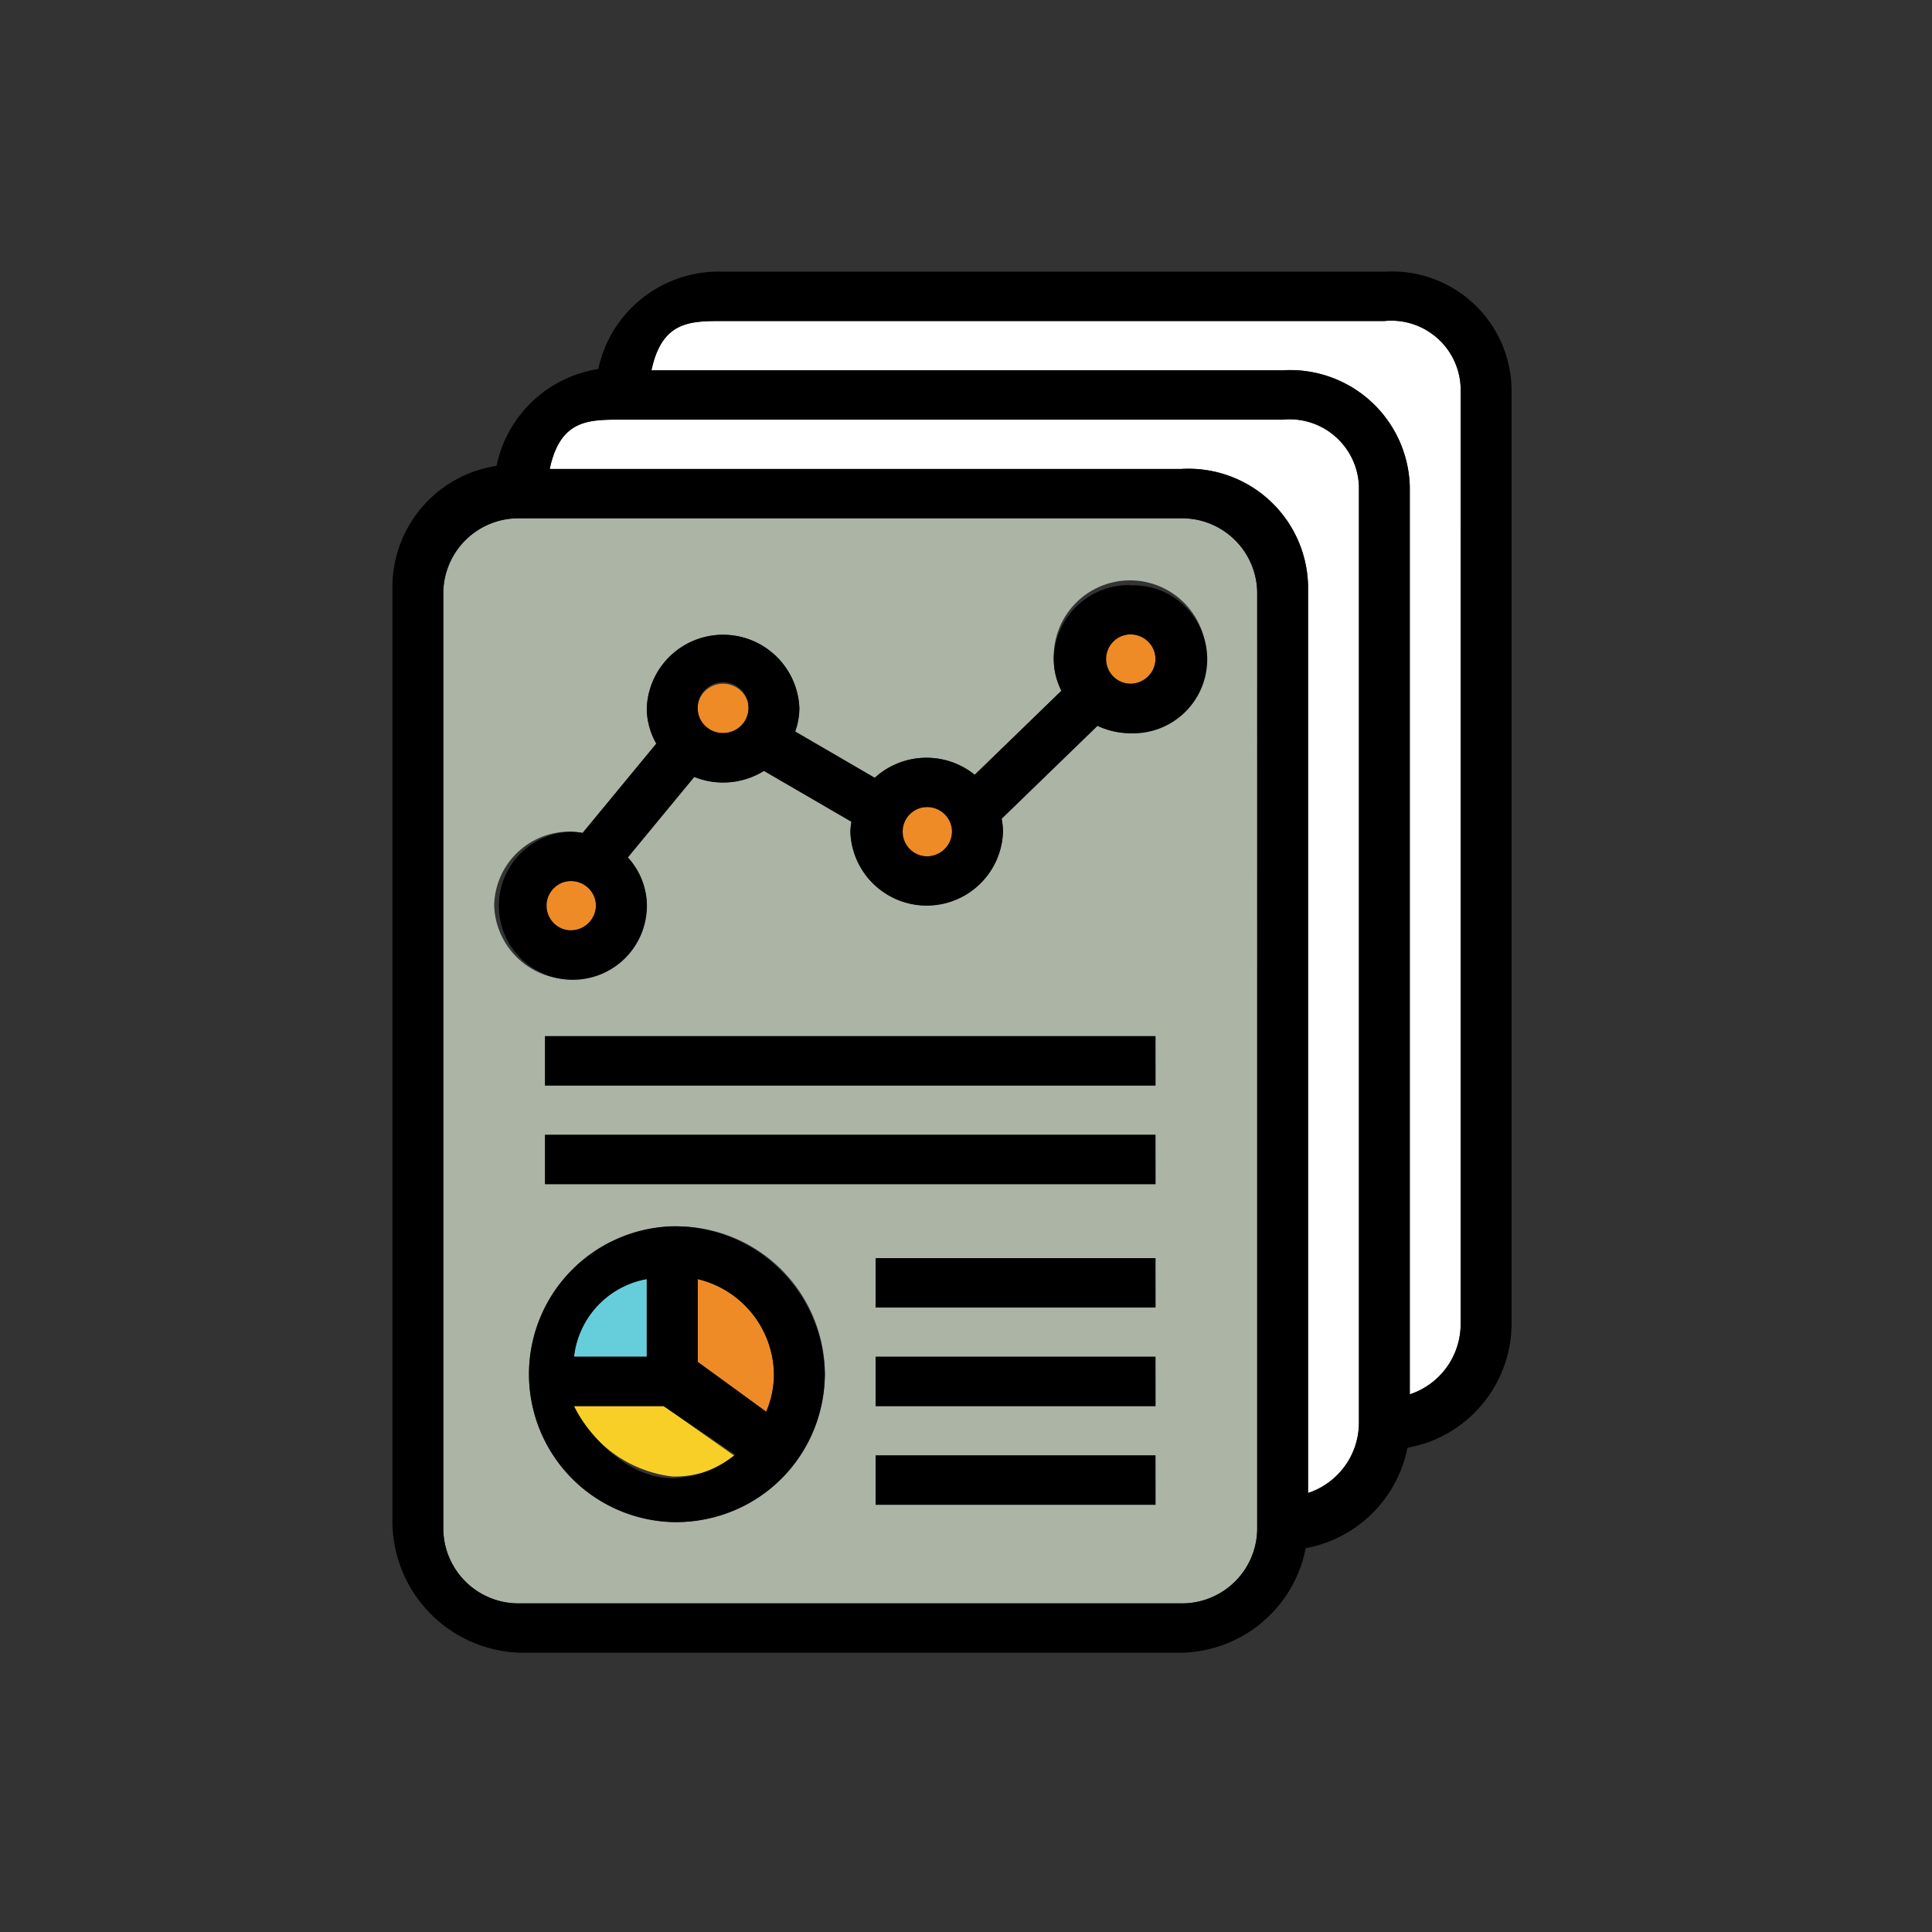
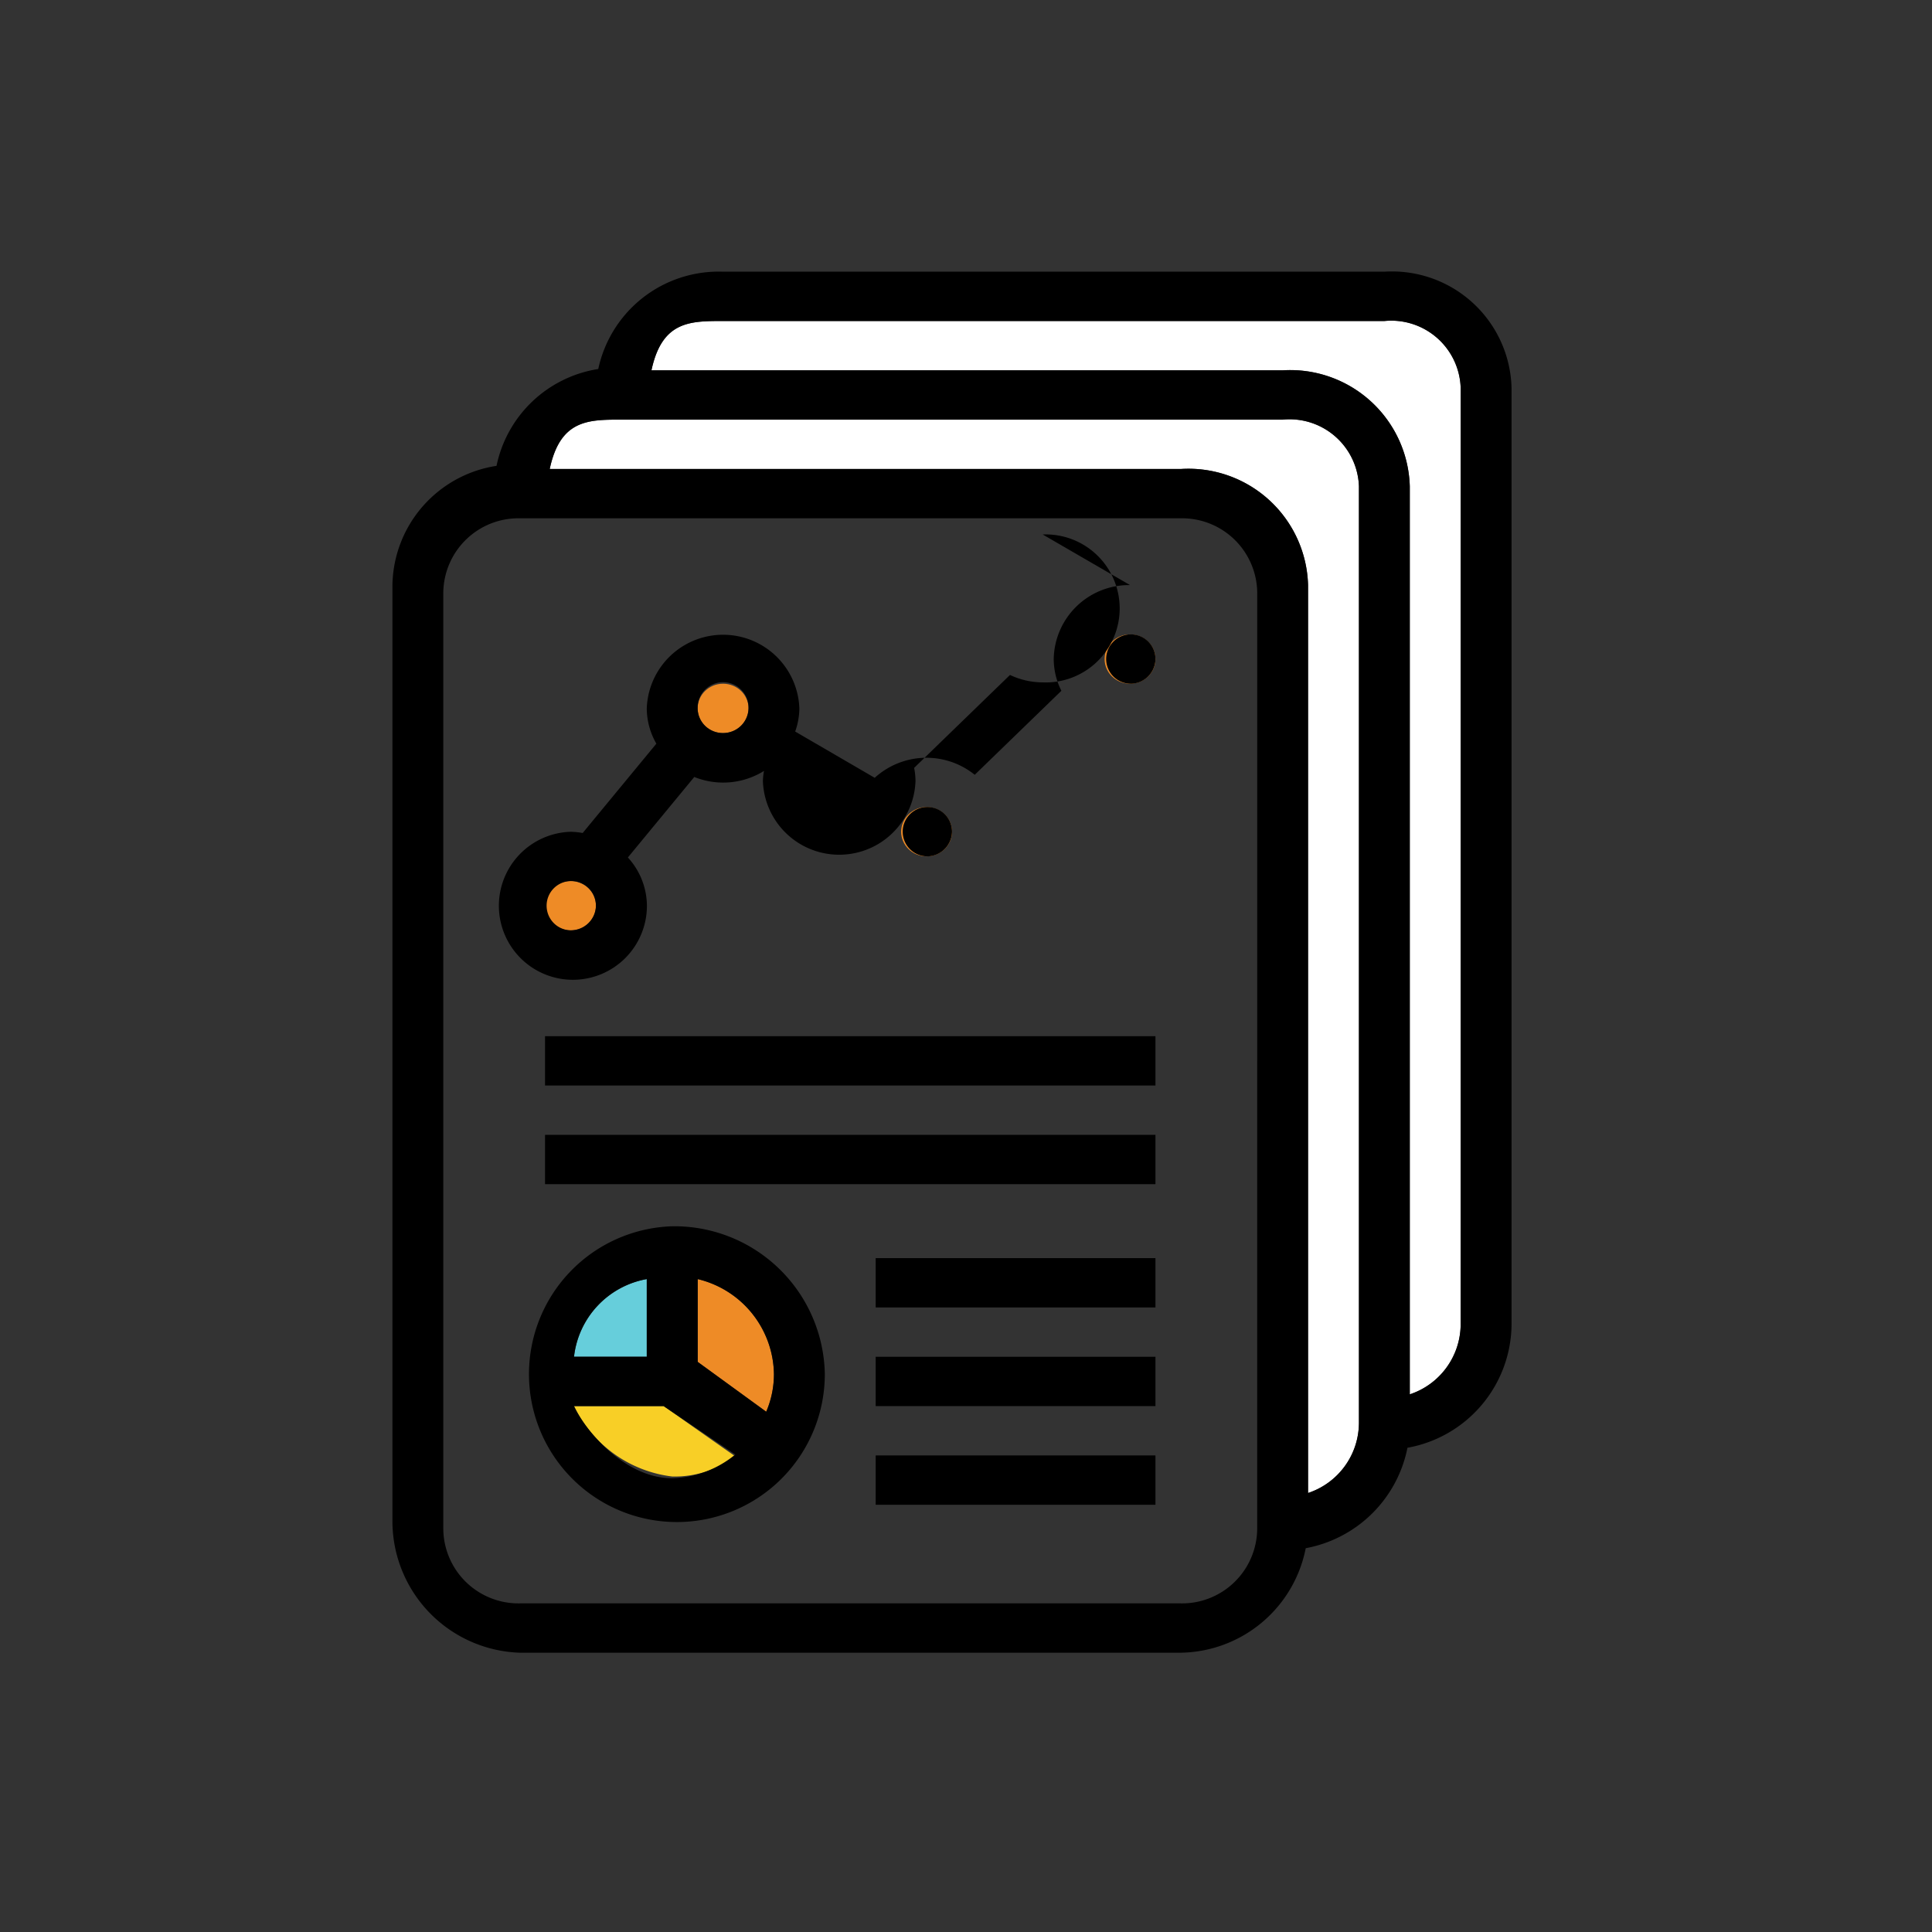
<svg xmlns="http://www.w3.org/2000/svg" viewBox="0 0 64 64">
  <rect x="0" y="0" width="64" height="64" fill="#333333" stroke="none" />
  <defs>
    <style>      .cls-1 {        clip-path: url(#clip-Infographics_content_icon_);      }      .cls-2 {        fill: #ee8b26;      }      .cls-3 {        fill: #66cedb;      }      .cls-4 {        fill: #fff;      }      .cls-5 {        fill: #f8cf26;      }      .cls-6 {        fill: #abb4a5;      }      .cls-7 {        fill: rgba(255,255,255,0);      }    </style>
    <clipPath id="clip-Infographics_content_icon_">
      <rect width="64" height="64" />
    </clipPath>
  </defs>
  <g id="Infographics_content_icon_" data-name="Infographics content icon " class="cls-1">
    <rect class="cls-7" width="64" height="64" />
    <g id="analytics" transform="translate(7 9)">
      <ellipse id="Ellipse_94" data-name="Ellipse 94" class="cls-2" cx="0.843" cy="0.817" rx="0.843" ry="0.817" transform="translate(11.055 20.185)" />
      <path id="Path_1552" data-name="Path 1552" class="cls-3" d="M15.55,40.849a2.949,2.949,0,0,0-2.408,2.574H15.55Z" transform="translate(-1.125 -7.478)" />
      <path id="Path_1553" data-name="Path 1553" class="cls-2" d="M18,40.849v2.743l2.271,1.652A3.158,3.158,0,0,0,20.528,44,3.286,3.286,0,0,0,18,40.849Z" transform="translate(-1.89 -7.478)" />
      <path id="Path_1554" data-name="Path 1554" class="cls-4" d="M41.305,7.48V37.556a2.454,2.454,0,0,0,1.685-2.3V4.212A2.3,2.3,0,0,0,40.463,2H18.557c-1.1,0-2.024,0-2.373,1.634H37.092A3.962,3.962,0,0,1,41.305,7.48Z" transform="translate(-1.604 -0.366)" />
      <ellipse id="Ellipse_95" data-name="Ellipse 95" class="cls-2" cx="0.843" cy="0.817" rx="0.843" ry="0.817" transform="translate(16.11 13.649)" />
      <path id="Path_1555" data-name="Path 1555" class="cls-4" d="M37.305,11.48V41.556a2.454,2.454,0,0,0,1.685-2.3V8.212A2.3,2.3,0,0,0,36.463,6H14.557c-1.1,0-2.024,0-2.373,1.634H33.092A3.962,3.962,0,0,1,37.305,11.48Z" transform="translate(-0.974 -1.098)" />
      <ellipse id="Ellipse_96" data-name="Ellipse 96" class="cls-2" cx="0.843" cy="0.817" rx="0.843" ry="0.817" transform="translate(22.851 17.734)" />
      <ellipse id="Ellipse_97" data-name="Ellipse 97" class="cls-2" cx="0.843" cy="0.817" rx="0.843" ry="0.817" transform="translate(29.591 12.015)" />
      <path id="Path_1556" data-name="Path 1556" class="cls-5" d="M13.142,46a4.157,4.157,0,0,0,3.251,2.332,3.355,3.355,0,0,0,2.091-.666L16.112,46Z" transform="translate(-1.125 -8.421)" />
-       <path id="Path_1557" data-name="Path 1557" class="cls-6" d="M34.961,12.451A2.49,2.49,0,0,0,32.434,10H10.528A2.49,2.49,0,0,0,8,12.451V43.494a2.49,2.49,0,0,0,2.528,2.451H32.434a2.49,2.49,0,0,0,2.528-2.451ZM9.685,22.832a2.493,2.493,0,0,1,2.528-2.451,2.539,2.539,0,0,1,.4.04l2.441-2.959A2.374,2.374,0,0,1,14.74,16.3a2.529,2.529,0,0,1,5.055,0,2.35,2.35,0,0,1-.138.764l2.635,1.533a2.546,2.546,0,0,1,3.313-.1l2.871-2.783a2.343,2.343,0,0,1-.254-1.05,2.529,2.529,0,1,1,2.528,2.451,2.563,2.563,0,0,1-1.083-.246l-3.175,3.078a2.394,2.394,0,0,1,.045.435,2.529,2.529,0,0,1-5.055,0,2.429,2.429,0,0,1,.035-.334l-2.9-1.686a2.559,2.559,0,0,1-2.309.2l-2.2,2.667a2.385,2.385,0,0,1,.632,1.6,2.529,2.529,0,0,1-5.055,0Zm5.9,20.423a4.9,4.9,0,1,1,5.055-4.9A4.985,4.985,0,0,1,15.583,43.256Zm16.008-.578H22.323V41.043h9.268Zm0-3.268H22.323V37.776h9.268Zm0-3.268H22.323V34.508h9.268Zm0-4.085H11.37V30.423H31.591Zm0-3.268H11.37V27.156H31.591Z" transform="translate(-0.315 -1.831)" />
      <g id="Group_1737" data-name="Group 1737" transform="translate(6)">
        <path id="Path_1558" data-name="Path 1558" d="M38.859,0H16.953a4.08,4.08,0,0,0-4.135,3.224,4.086,4.086,0,0,0-3.37,3.208A4.061,4.061,0,0,0,6,10.382V41.425a4.361,4.361,0,0,0,4.213,4.323H32.119a4.284,4.284,0,0,0,4.135-3.462,4.218,4.218,0,0,0,3.37-3.327,4.186,4.186,0,0,0,3.448-4.069V3.846A3.962,3.962,0,0,0,38.859,0ZM34.646,41.663a2.49,2.49,0,0,1-2.528,2.451H10.213a2.49,2.49,0,0,1-2.528-2.451V10.62a2.49,2.49,0,0,1,2.528-2.451H32.119a2.49,2.49,0,0,1,2.528,2.451Zm3.37-3.506a2.454,2.454,0,0,1-1.685,2.3V10.382a3.962,3.962,0,0,0-4.213-3.846H11.21C11.559,4.9,12.486,4.9,13.583,4.9H35.489a2.3,2.3,0,0,1,2.528,2.212V38.157Zm3.37-3.268a2.454,2.454,0,0,1-1.685,2.3V7.114a3.963,3.963,0,0,0-4.213-3.846H14.58c.349-1.634,1.276-1.634,2.373-1.634H38.859a2.3,2.3,0,0,1,2.528,2.212Z" transform="translate(-6 0)" />
-         <path id="Path_1559" data-name="Path 1559" d="M31.064,12.708a2.493,2.493,0,0,0-2.528,2.451,2.351,2.351,0,0,0,.254,1.05l-2.871,2.783a2.546,2.546,0,0,0-3.313.1l-2.635-1.533a2.332,2.332,0,0,0,.139-.764,2.529,2.529,0,0,0-5.055,0,2.364,2.364,0,0,0,.318,1.166l-2.441,2.959a2.539,2.539,0,0,0-.4-.04,2.452,2.452,0,1,0,2.528,2.451,2.388,2.388,0,0,0-.631-1.6l2.2-2.667a2.559,2.559,0,0,0,2.309-.2l2.9,1.686a2.182,2.182,0,0,0-.036.334,2.529,2.529,0,0,0,5.055,0,2.313,2.313,0,0,0-.045-.435l3.175-3.078a2.565,2.565,0,0,0,1.083.246,2.452,2.452,0,1,0,0-4.9ZM12.528,24.145a.817.817,0,1,1,.843-.817A.831.831,0,0,1,12.528,24.145Zm4.213-7.352a.843.843,0,1,1,.843.817A.831.831,0,0,1,16.74,16.793Zm7.583,4.9a.817.817,0,1,1,.843-.817A.831.831,0,0,1,24.323,21.694Zm6.74-5.719a.817.817,0,1,1,.843-.817A.831.831,0,0,1,31.064,15.976Z" transform="translate(-6.63 -2.326)" />
+         <path id="Path_1559" data-name="Path 1559" d="M31.064,12.708a2.493,2.493,0,0,0-2.528,2.451,2.351,2.351,0,0,0,.254,1.05l-2.871,2.783a2.546,2.546,0,0,0-3.313.1l-2.635-1.533a2.332,2.332,0,0,0,.139-.764,2.529,2.529,0,0,0-5.055,0,2.364,2.364,0,0,0,.318,1.166l-2.441,2.959a2.539,2.539,0,0,0-.4-.04,2.452,2.452,0,1,0,2.528,2.451,2.388,2.388,0,0,0-.631-1.6l2.2-2.667a2.559,2.559,0,0,0,2.309-.2a2.182,2.182,0,0,0-.036.334,2.529,2.529,0,0,0,5.055,0,2.313,2.313,0,0,0-.045-.435l3.175-3.078a2.565,2.565,0,0,0,1.083.246,2.452,2.452,0,1,0,0-4.9ZM12.528,24.145a.817.817,0,1,1,.843-.817A.831.831,0,0,1,12.528,24.145Zm4.213-7.352a.843.843,0,1,1,.843.817A.831.831,0,0,1,16.74,16.793Zm7.583,4.9a.817.817,0,1,1,.843-.817A.831.831,0,0,1,24.323,21.694Zm6.74-5.719a.817.817,0,1,1,.843-.817A.831.831,0,0,1,31.064,15.976Z" transform="translate(-6.63 -2.326)" />
        <rect id="Rectangle_1044" data-name="Rectangle 1044" width="20.221" height="1.634" transform="translate(5.055 25.325)" />
        <rect id="Rectangle_1045" data-name="Rectangle 1045" width="20.221" height="1.634" transform="translate(5.055 28.593)" />
        <path id="Path_1560" data-name="Path 1560" d="M16.055,38.708a4.9,4.9,0,1,0,5.055,4.9A4.985,4.985,0,0,0,16.055,38.708Zm3.37,4.9a3.165,3.165,0,0,1-.256,1.243L16.9,43.2V40.458A3.285,3.285,0,0,1,19.425,43.61Zm-4.213-3.153v2.574H12.8A2.949,2.949,0,0,1,15.213,40.457ZM12.8,44.665h2.97l2.373,1.605a3.453,3.453,0,0,1-2.091.785C14.49,47.056,13.181,45.482,12.8,44.665Z" transform="translate(-6.787 -7.086)" />
        <rect id="Rectangle_1046" data-name="Rectangle 1046" width="9.268" height="1.634" transform="translate(16.008 32.677)" />
        <rect id="Rectangle_1047" data-name="Rectangle 1047" width="9.268" height="1.634" transform="translate(16.008 35.945)" />
        <rect id="Rectangle_1048" data-name="Rectangle 1048" width="9.268" height="1.634" transform="translate(16.008 39.213)" />
      </g>
    </g>
  </g>
</svg>